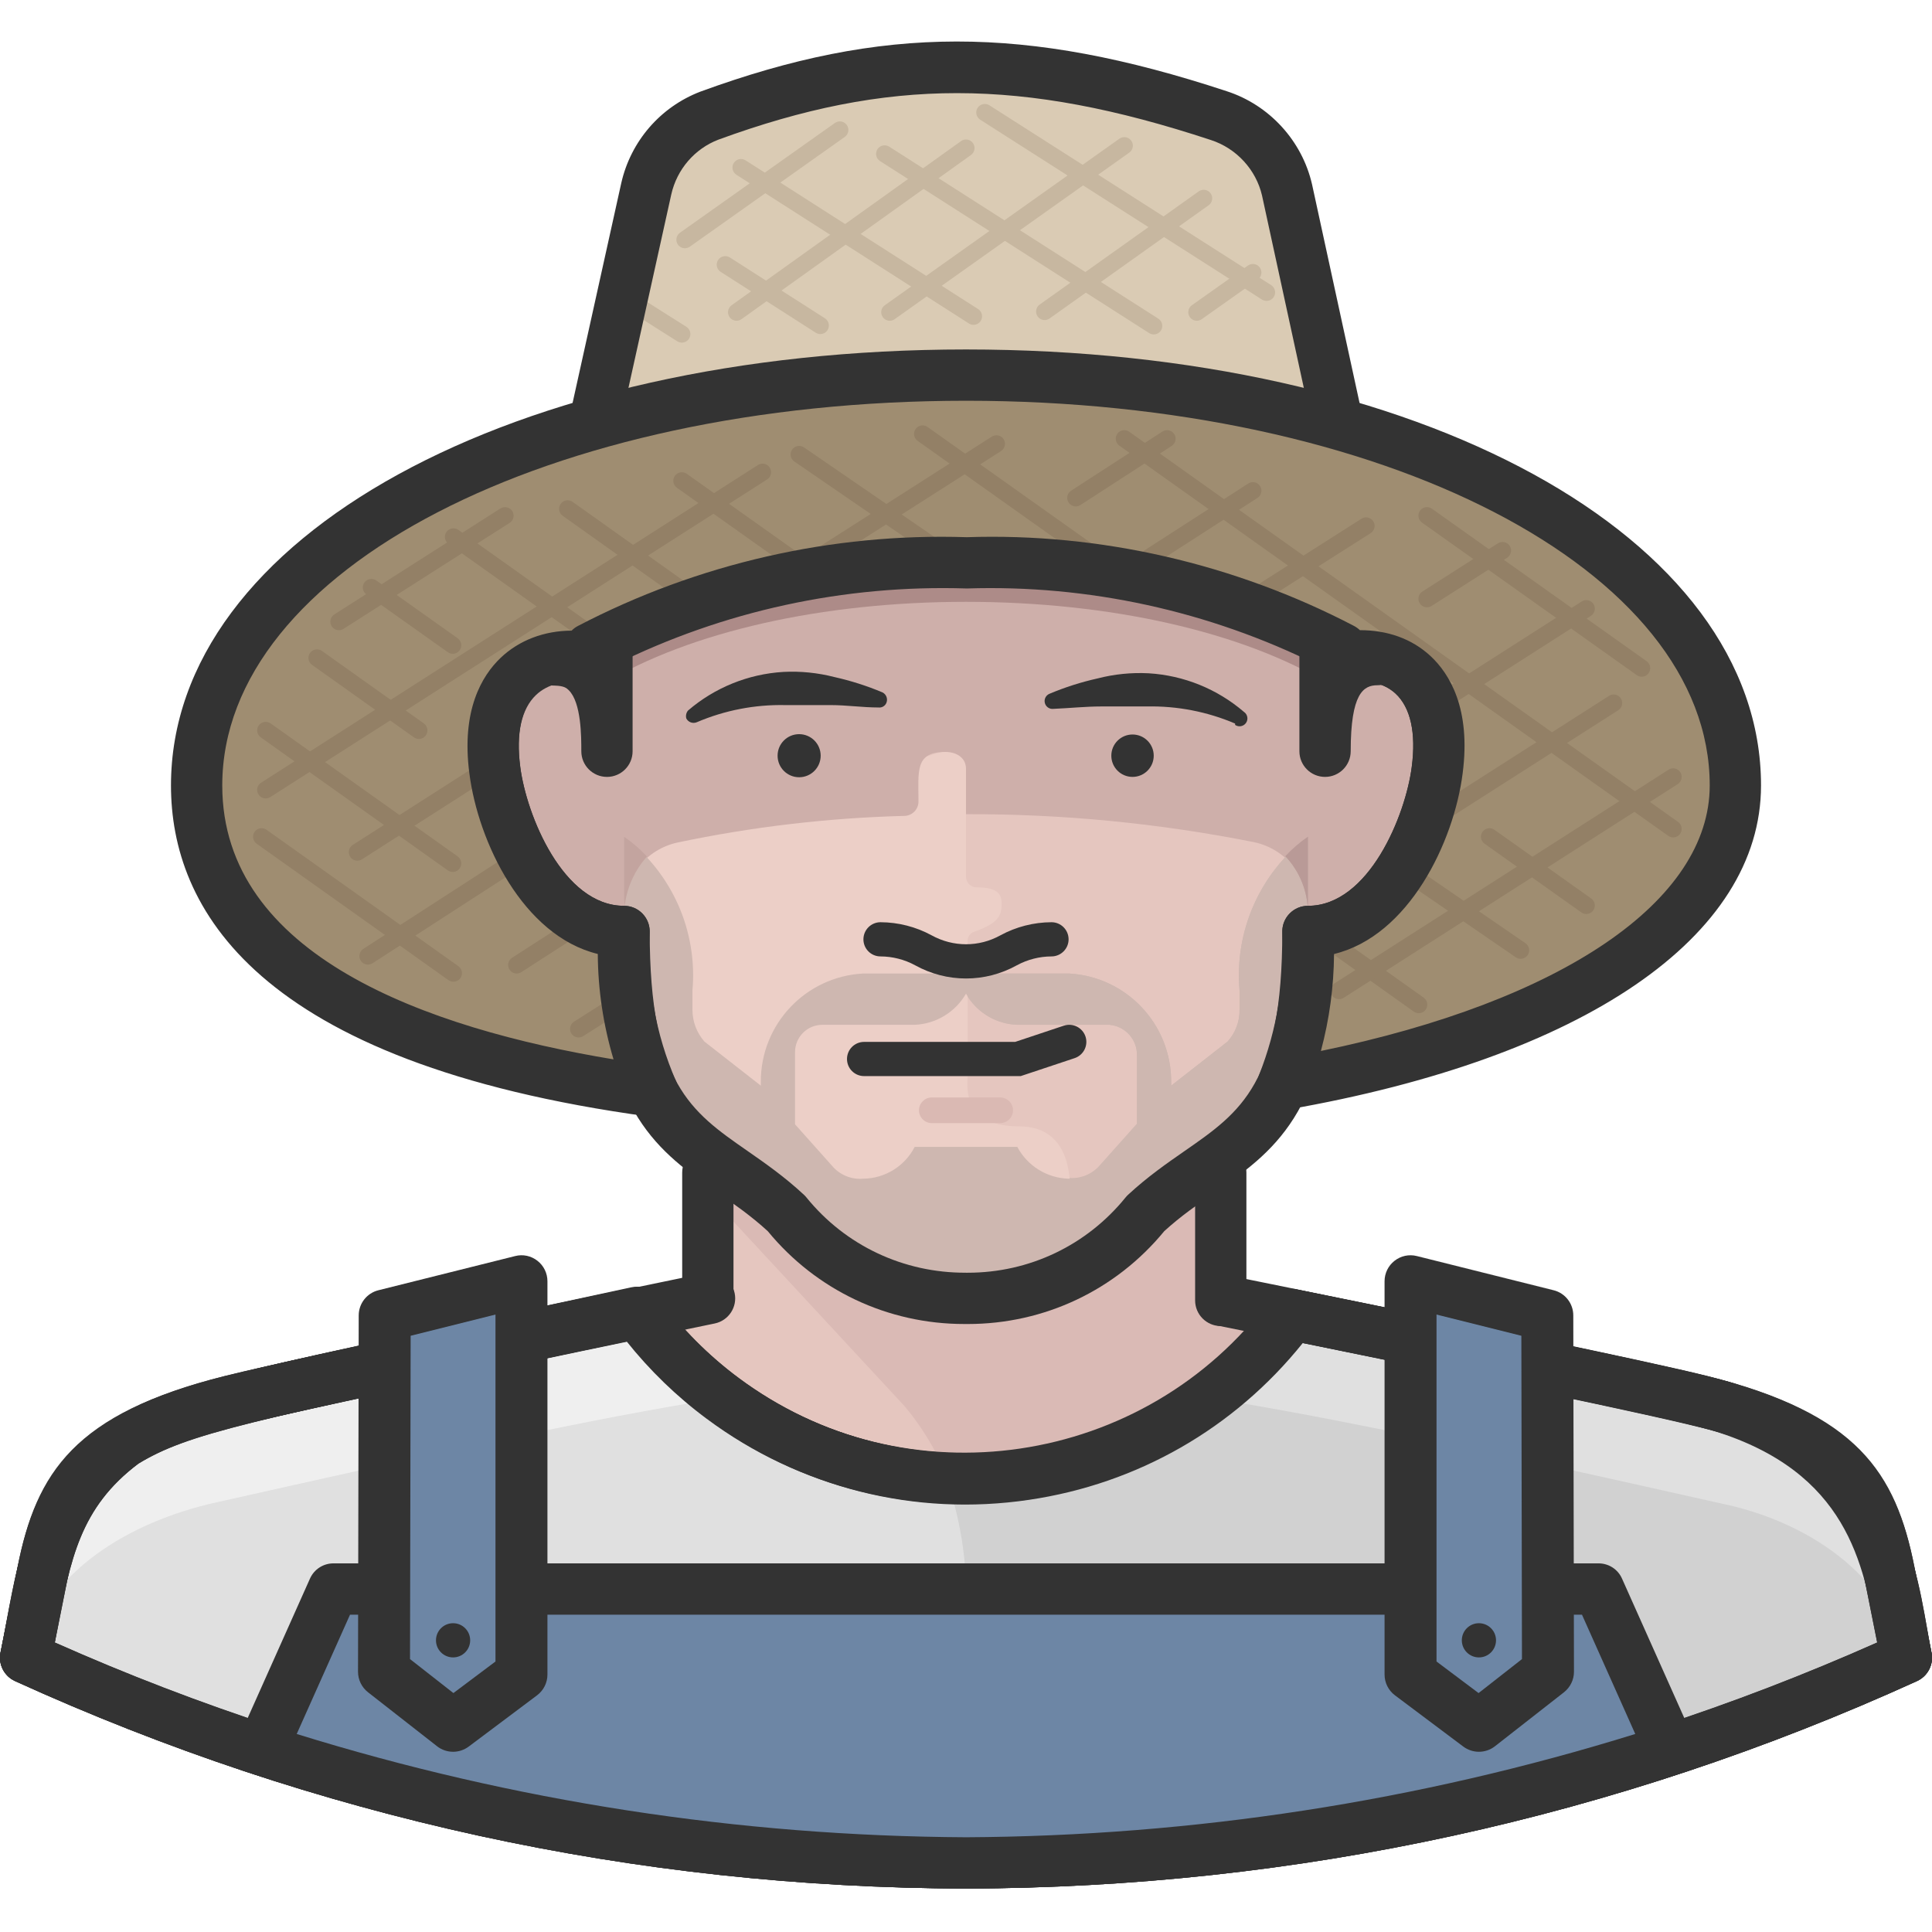
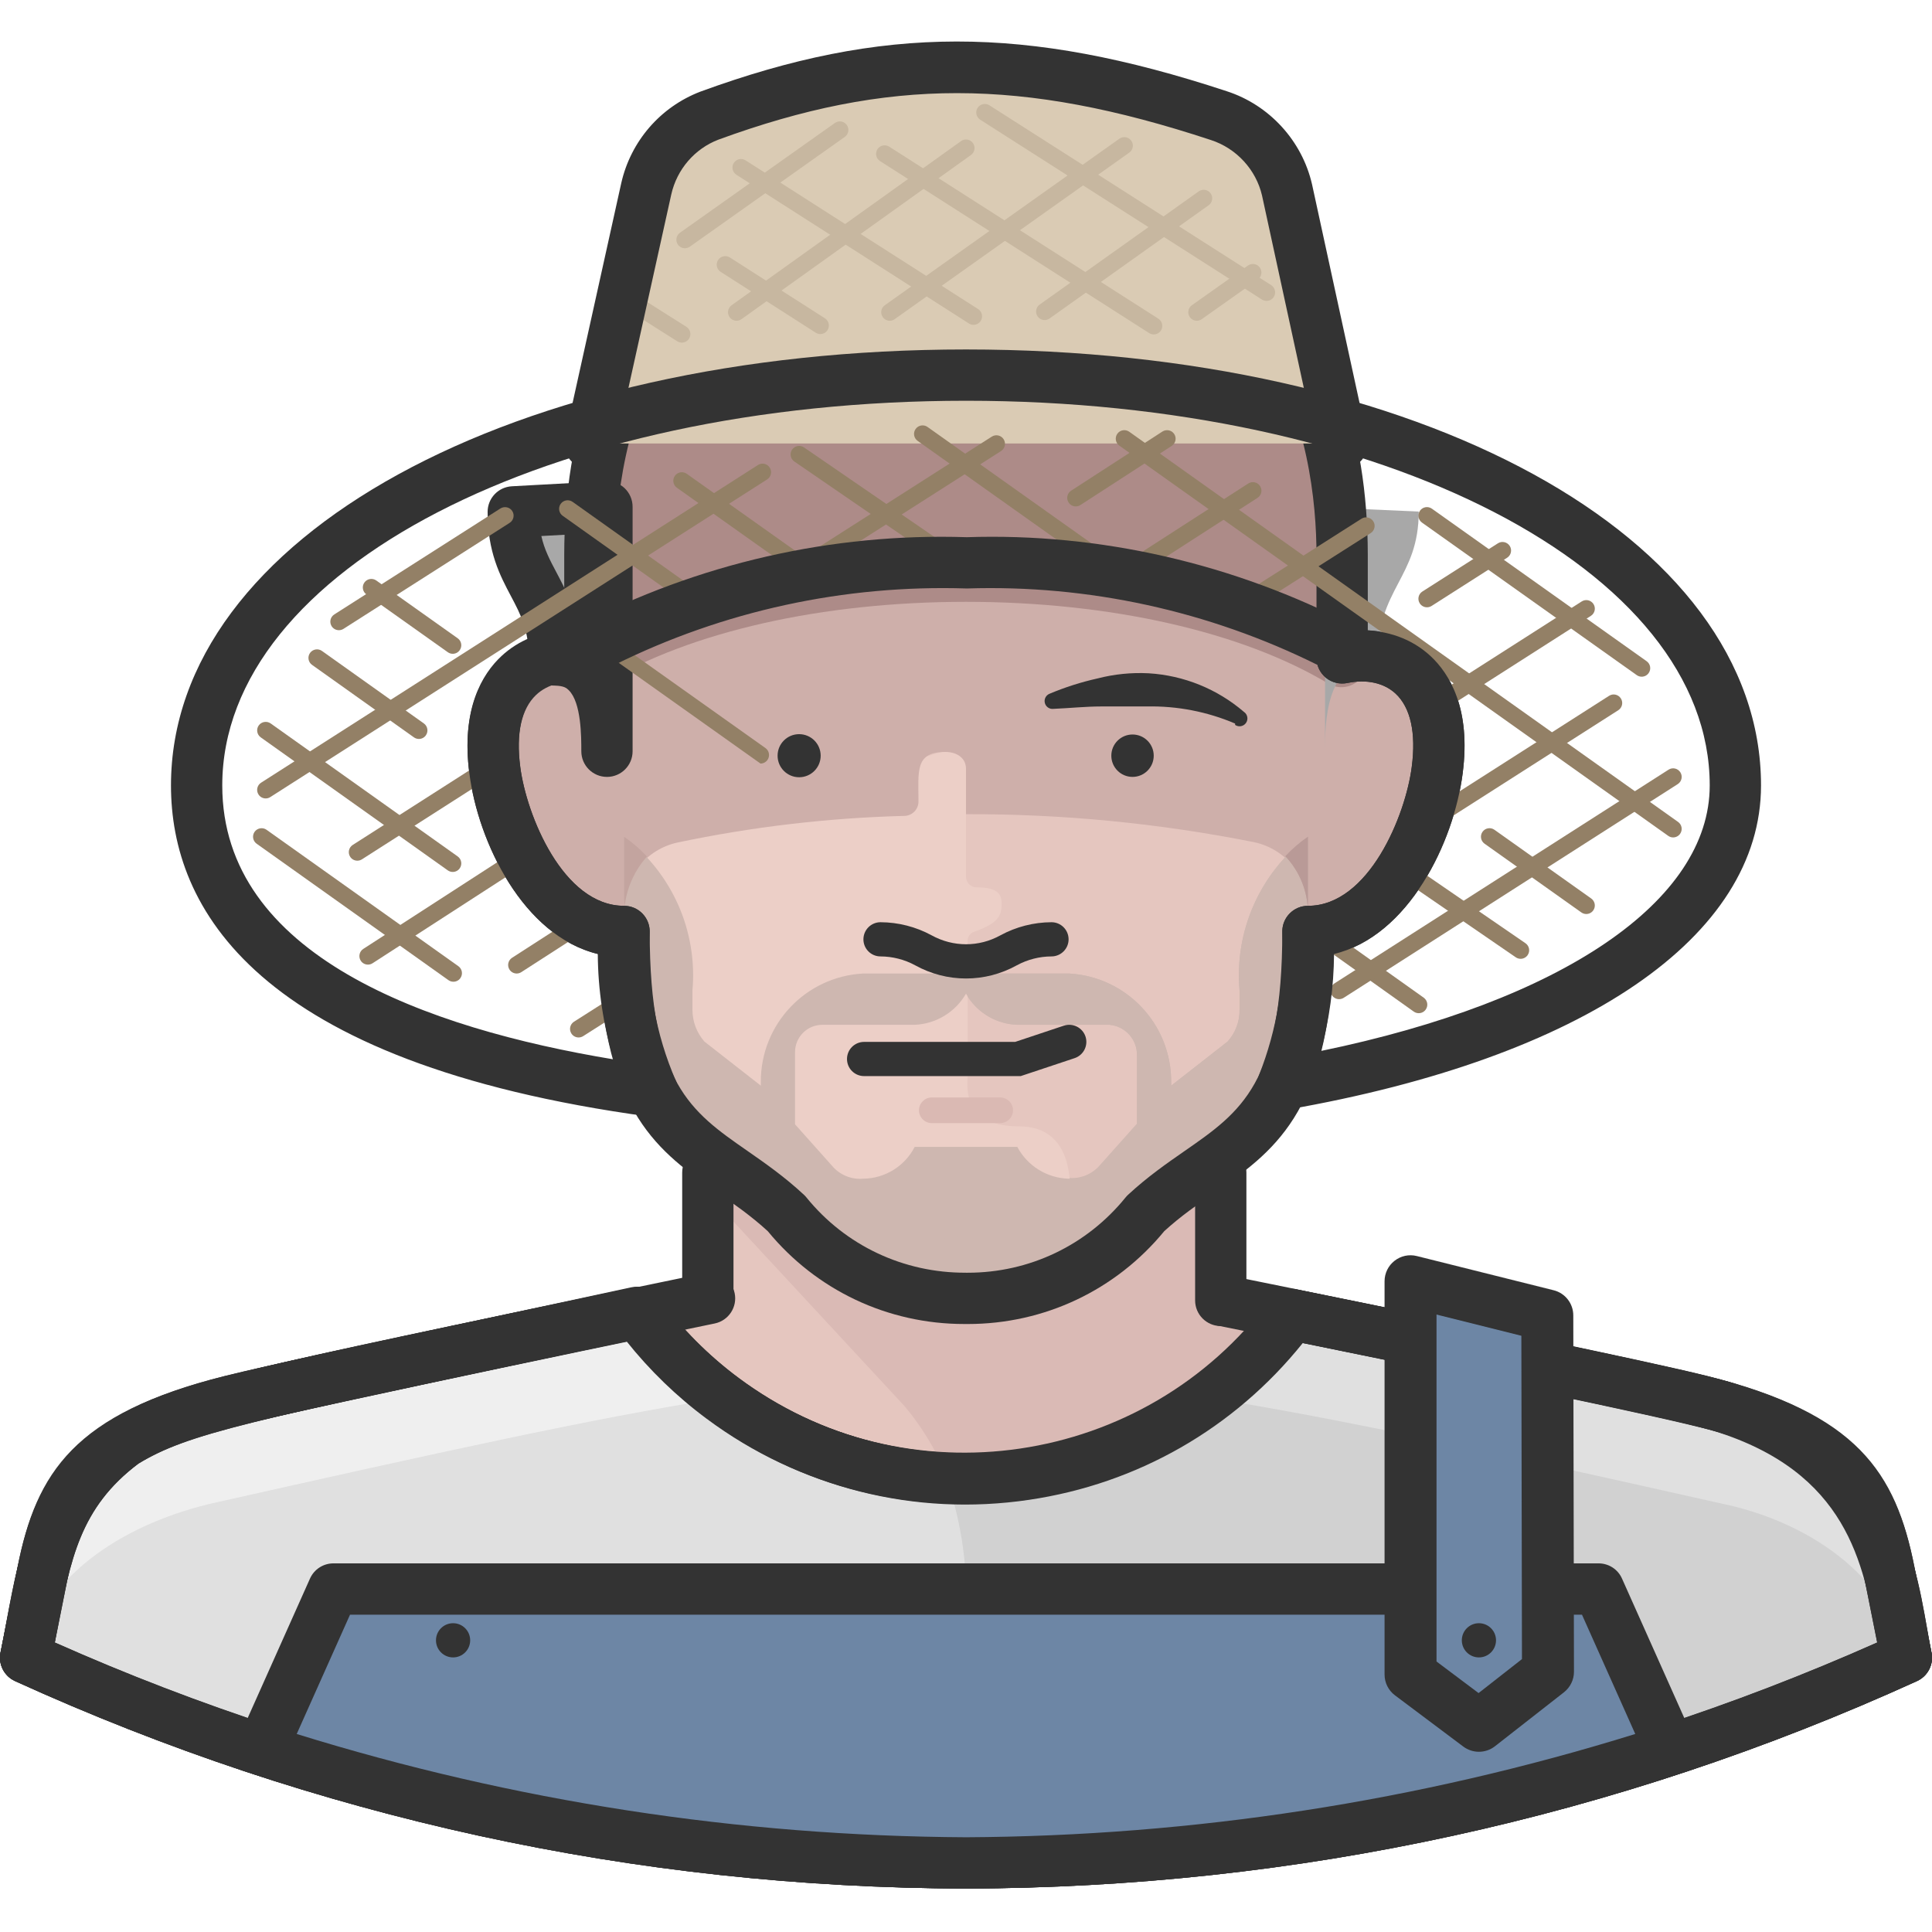
<svg xmlns="http://www.w3.org/2000/svg" height="512pt" viewBox="0 -11 512.001 512" width="512pt">
  <path d="m500.672 405.574c-4.531-22.926-13.594-36.246-49.84-45.309-22.746-5.711-126.867-26.734-126.867-26.734v-33.801h-135.93v33.348s-104.121 21.57-126.867 27.188c-36.246 9.062-45.309 22.293-49.84 45.309l-4.531 22.746c78.262 35.625 163.215 54.16 249.203 54.371 85.988-.211 170.941-18.746 249.203-54.371zm0 0" fill="#e5c6bf" />
  <path d="m450.832 360.266c-22.746-5.711-126.867-26.734-126.867-26.734v-33.891h-135.93v6.254l51.746 55.82c12.281 14.754 18.125 33.82 16.219 52.922v68.055c85.988-.215 170.941-18.75 249.203-54.371l-4.531-22.746c-4.531-22.926-13.594-36.246-49.84-45.309zm0 0" fill="#dabab5" />
  <path d="m6.797 428.32c78.262 35.621 163.215 54.156 249.203 54.371 85.988-.215 170.941-18.75 249.203-54.371-4.078-20.301-5.254-53.105-49.023-66.605-16.129-4.531-97.508-20.934-113.727-24.285-35.5 47.758-102.992 57.699-150.75 22.203-8.629-6.414-16.246-14.082-22.605-22.75-105.027 22.113-120.977 25.105-135.93 34.164-20.66 15.496-21.656 33.895-26.371 57.273zm0 0" fill="#efefef" />
  <path d="m256.02 489.484c-87.586-.211-172.371-18.715-252.035-54.98-2.883-1.309-4.473-4.434-3.852-7.531.566-2.797 1.078-5.52 1.574-8.176 3.812-20.383 7.105-37.973 27.383-53.176 15.633-9.516 29.707-12.48 121.266-31.734l17.344-3.656c2.586-.559 5.297.477 6.879 2.637 5.973 8.133 13.098 15.301 21.176 21.309 21.645 16.082 48.266 22.77 74.93 18.852 26.68-3.93 50.23-18.008 66.316-39.656 1.57-2.121 4.242-3.16 6.832-2.602l11.383 2.336c28.848 5.895 88.875 18.16 102.805 22.07 43.531 13.426 49.051 44.789 52.699 65.543.379 2.184.75 4.281 1.148 6.266.621 3.094-.973 6.211-3.848 7.52-79.664 36.266-164.453 54.77-252 54.98zm-241.523-65.156c76.473 34.016 157.699 51.363 241.523 51.566 83.793-.203 165.043-17.559 241.527-51.586-.07-.406-.148-.824-.219-1.238-3.445-19.566-7.727-43.93-43.152-54.859-13.293-3.734-75.23-16.391-101.68-21.797l-7.258-1.484c-18.141 22.602-43.742 37.301-72.574 41.547-30.227 4.469-60.457-3.141-85.016-21.398-7.988-5.93-15.152-12.867-21.348-20.66l-13.148 2.77c-87.586 18.422-103.363 21.742-116.461 29.68-15.492 11.656-18.062 25.398-21.625 44.426-.184 1.008-.375 2.016-.57 3.035zm0 0" fill="#333" />
  <path d="m505.203 428.32c-5.164-22.293-26.641-36.25-49.023-40.871-59.355-13.32-101.133-22.562-135.93-28-38.211 28.441-90.559 28.441-128.77 0-34.254 5.348-75.668 14.59-134.297 27.73-22.383 4.98-45.312 18.121-50.656 40.867 78.527 34.812 163.309 53.309 249.203 54.371 85.891-1.062 170.672-19.559 249.203-54.371zm0 0" fill="#e0e0e0" />
  <path d="m256 482.691c85.988-.215 170.941-18.75 249.203-54.371l-4.258-21.387c-4.949-22.465-22.363-40.09-44.766-45.309l-2.086-.637c-9.875-2.535-33.074-7.52-56.094-12.324l-46.125-9.516-9.059-1.902c-20.262 27.422-52.359 43.57-86.453 43.5h-4.895c3.598 10.918 5.133 22.41 4.531 33.891zm0 0" fill="#e0e0e0" />
  <path d="m505.203 428.32c-5.164-22.293-26.641-36.25-49.023-40.871-59.355-13.32-101.133-22.562-135.93-28-18.602 13.98-41.25 21.523-64.52 21.477h-4.895c3.773 10.824 5.523 22.25 5.164 33.711v68.055h15.586.906c80.297-3.348 159.246-21.793 232.711-54.371zm0 0" fill="#d1d1d1" />
  <path d="m256.02 489.398c-87.566-.215-172.355-18.719-252.035-54.984-2.875-1.309-4.469-4.422-3.852-7.523l4.531-22.652c4.852-24.551 15.387-40.699 54.855-50.566 22.621-5.672 122.891-26.371 127.145-27.25 3.633-.77 7.277 1.613 8.027 5.285.762 3.672-1.605 7.266-5.281 8.027-1.043.211-104.238 21.512-126.586 27.121-33.23 8.312-40.684 19.062-44.828 40.035l-3.473 17.363c76.484 34 157.703 51.344 241.496 51.551 83.754-.203 164.973-17.551 241.461-51.551l-3.473-17.344c-4.129-20.992-11.582-31.742-44.82-40.055-22.328-5.512-125.531-26.363-126.566-26.574-3.684-.742-6.062-4.328-5.32-8.008.754-3.684 4.391-6.055 8.012-5.32 4.254.859 104.527 21.125 127.148 26.707 39.715 9.93 49.93 25.445 54.883 50.602l4.523 22.629c.621 3.098-.973 6.215-3.848 7.523-79.691 36.266-164.48 54.77-252 54.984zm0 0" fill="#333" />
  <path d="m256.02 489.484c-87.586-.211-172.371-18.715-252.035-54.98-2.871-1.309-4.469-4.414-3.852-7.512l4.531-22.746c4.949-25.141 15.156-40.652 54.855-50.574 11.812-2.938 45.543-10.16 75.305-16.539 11.992-2.566 23.371-5 32.469-6.98 2.648-.543 5.332.457 6.922 2.629 5.973 8.133 13.094 15.301 21.176 21.309 44.688 33.191 108.043 23.867 141.246-20.805 1.566-2.117 4.277-3.109 6.797-2.613 39.273 7.949 93.309 18.984 109.082 23.008 39.43 9.859 49.973 26.012 54.82 50.566l4.531 22.746c.621 3.098-.973 6.203-3.848 7.512-79.664 36.266-164.453 54.77-252 54.98zm-241.5-65.141c76.465 34 157.688 51.348 241.5 51.551 83.77-.203 164.988-17.551 241.457-51.559l-3.469-17.434v-.008c-4.152-20.973-11.602-31.727-44.824-40.035-16.336-4.18-78.477-16.797-104.301-22.027-38.316 47.727-108.078 56.98-157.598 20.16-7.984-5.922-15.141-12.859-21.328-20.637-8.297 1.785-18.074 3.883-28.285 6.07-29.66 6.352-63.277 13.555-74.863 16.434-33.23 8.309-40.684 19.059-44.812 40.023zm0 0" fill="#333" />
  <path d="m256.02 489.484c-87.586-.211-172.371-18.715-252.035-54.98-2.883-1.309-4.473-4.434-3.852-7.531.566-2.797 1.078-5.52 1.574-8.176 3.812-20.383 7.105-37.973 27.383-53.176 15.633-9.516 29.707-12.48 121.266-31.734l17.344-3.656c2.586-.559 5.297.477 6.879 2.637 5.973 8.133 13.098 15.301 21.176 21.309 21.645 16.082 48.266 22.77 74.93 18.852 26.68-3.93 50.23-18.008 66.316-39.656 1.57-2.121 4.242-3.16 6.832-2.602l11.383 2.336c28.848 5.895 88.875 18.16 102.805 22.07 43.531 13.426 49.051 44.789 52.699 65.543.379 2.184.75 4.281 1.148 6.266.621 3.094-.973 6.211-3.848 7.52-79.664 36.266-164.453 54.77-252 54.98zm-241.523-65.156c76.473 34.016 157.699 51.363 241.523 51.566 83.793-.203 165.043-17.559 241.527-51.586-.07-.406-.148-.824-.219-1.238-3.445-19.566-7.727-43.93-43.152-54.859-13.293-3.734-75.23-16.391-101.68-21.797l-7.258-1.484c-18.141 22.602-43.742 37.301-72.574 41.547-30.227 4.469-60.457-3.141-85.016-21.398-7.988-5.93-15.152-12.867-21.348-20.66l-13.148 2.77c-87.586 18.422-103.363 21.742-116.461 29.68-15.492 11.656-18.062 25.398-21.625 44.426-.184 1.008-.375 2.016-.57 3.035zm0 0" fill="#333" />
  <path d="m187.586 339.789c-3.754 0-6.797-3.047-6.797-6.797v-33.258c0-3.75 3.043-6.797 6.797-6.797 3.75 0 6.797 3.047 6.797 6.797v33.258c0 3.75-3.047 6.797-6.797 6.797zm0 0" fill="#333" />
  <path d="m323.516 340.414c-3.754 0-6.797-3.043-6.797-6.793v-33.887c0-3.754 3.043-6.797 6.797-6.797 3.75 0 6.793 3.043 6.793 6.797v33.887c0 3.75-3.043 6.793-6.793 6.793zm0 0" fill="#333" />
  <path d="m249.203 426.141h13.594v56.551h-13.594zm0 0" fill="#333" />
  <path d="m423.645 410.105h-335.289l-19.031 42.59c60.312 19.543 123.277 29.66 186.676 29.996 63.398-.336 126.363-10.453 186.676-29.996zm0 0" fill="#6d86a5" />
  <path d="m256.035 489.484c-64.25-.336-127.75-10.539-188.805-30.316-1.836-.602-3.332-1.949-4.113-3.707-.789-1.762-.785-3.773.004-5.531l19.031-42.594c1.094-2.449 3.52-4.027 6.203-4.027h335.289c2.684 0 5.117 1.574 6.203 4.027l19.027 42.594c.789 1.758.789 3.77.008 5.531-.785 1.758-2.281 3.105-4.113 3.707-61.051 19.777-124.547 29.98-188.734 30.316zm-177.402-40.961c57.504 17.848 117.148 27.051 177.402 27.371 60.188-.32 119.832-9.523 177.328-27.371l-14.125-31.621h-326.477zm0 0" fill="#333" />
-   <path d="m120.07 446.352-18.305-14.316.184-94.426 36.246-9.062v104.215zm0 0" fill="#6d86a5" />
-   <path d="m120.07 453.238c-1.5 0-3-.484-4.242-1.461l-18.305-14.316c-1.672-1.312-2.648-3.32-2.645-5.434l.184-94.426c.004-3.16 2.156-5.91 5.215-6.672l36.25-9.062c2.051-.531 4.234-.055 5.906 1.258 1.672 1.301 2.645 3.301 2.645 5.426v104.211c0 2.168-1.016 4.211-2.75 5.512l-18.125 13.594c-1.223.91-2.68 1.371-4.133 1.371zm-11.41-24.559 11.5 9 11.148-8.363v-91.945l-22.484 5.621zm0 0" fill="#333" />
  <path d="m124.602 423.699c0 2.5-2.027 4.531-4.531 4.531-2.5 0-4.531-2.031-4.531-4.531 0-2.504 2.031-4.531 4.531-4.531 2.504 0 4.531 2.027 4.531 4.531zm0 0" fill="#333" />
  <path d="m391.93 446.352 18.305-14.316-.18-94.426-36.25-9.062v104.215zm0 0" fill="#6d86a5" />
  <path d="m391.93 453.238c-1.453 0-2.902-.461-4.133-1.371l-18.125-13.594c-1.734-1.301-2.75-3.344-2.75-5.512v-104.215c0-2.121.973-4.121 2.645-5.422 1.672-1.312 3.84-1.781 5.91-1.258l36.25 9.062c3.062.758 5.211 3.512 5.211 6.672l.18 94.426c.008 2.113-.977 4.121-2.637 5.434l-18.301 14.316c-1.25.977-2.754 1.461-4.25 1.461zm-11.238-23.922 11.148 8.363 11.496-9-.16-85.688-22.484-5.621zm0 0" fill="#333" />
  <path d="m396.461 423.699c0 2.5-2.027 4.531-4.531 4.531-2.504 0-4.531-2.031-4.531-4.531 0-2.504 2.027-4.531 4.531-4.531 2.504 0 4.531 2.027 4.531 4.531zm0 0" fill="#333" />
  <path d="m256 333.078c18.453.141 35.965-8.133 47.574-22.473 21.023-19.484 43.043-18.125 43.043-74.762 20.391 0 32.172-26.367 34.254-42.77 3.172-24.289-11.324-32.625-25.191-29.723v-27.188c0-52.648-27.727-99.68-99.68-99.68s-99.68 46.758-99.68 99.68v27.188c-13.867-2.902-28.367 5.438-25.195 29.723 2.086 16.402 13.867 42.77 34.254 42.77 0 56.637 22.023 55.188 43.047 74.762 11.609 14.34 29.121 22.613 47.574 22.473zm0 0" fill="#eccfc7" />
  <path d="m355.684 163.348v-27.184c0-52.559-27.188-99.23-99.684-99.68v103.574c0 19.395-11.961 29.816-45.309 29.816-1.539 0-1.449 4.348 0 4.531 11.793.93 22.945 5.742 31.715 13.684.922 1.176 2.48 1.645 3.898 1.176 1.387-.492 2.812-.887 4.258-1.176 2.453-.504 4.844 1.082 5.348 3.531.059.301.09.602.09.91v28.816c0 1.551 1.258 2.809 2.809 2.809 6.254 0 6.797 2.266 6.617 5.164-.184 2.898-1.633 4.621-7.523 6.707-1.004.465-1.594 1.527-1.449 2.629v35.25c0 2.176-2.086 13.594 13.594 13.594 13.59 0 13.59 13.59 13.59 18.121 0 17.039-46.215 3.988-52.285 22.203 7.801 3.32 16.168 5.105 24.648 5.258 18.449.137 35.961-8.133 47.574-22.477 21.023-19.48 43.043-18.121 43.043-74.758 20.391 0 32.168-26.371 34.254-42.773 3.176-24.289-11.598-32.172-25.188-29.727zm0 0" fill="#e5c6bf" />
  <path d="m355.684 163.348v-27.184c0-52.648-27.73-99.68-99.684-99.68-71.949 0-99.68 46.758-99.68 99.68v27.184c-13.867-2.898-28.363 5.438-25.191 29.723 2.082 16.312 13.863 42.684 34.164 42.773v-6.16c.137-8.398 6.027-15.598 14.227-17.402 19.832-4.18 40-6.547 60.262-7.066 2.031-.098 3.625-1.773 3.625-3.805 0-8.066-.996-13.141 7.156-13.141 2.902 0 5.438 1.539 5.438 4.438v12.055c25.648-.074 51.238 2.418 76.395 7.43 8.266 1.777 14.207 9.035 14.316 17.488v6.164c20.297 0 32.078-26.461 34.164-42.773 3.172-24.285-11.602-32.168-25.191-29.723zm0 0" fill="#ceafaa" />
  <path d="m328.496 251.523v5.074c.043 3.109-1.09 6.117-3.172 8.426l-14.953 11.691v-.906c.117-15.336-11.867-28.043-27.184-28.82h-54.371c-15.316.777-27.305 13.484-27.188 28.82v.906l-14.953-11.691c-2.043-2.332-3.172-5.328-3.172-8.426v-5.074c1.41-15.812-5.441-31.23-18.121-40.781v25.102c0 56.637 22.02 55.188 43.043 74.762 21.629 26.273 60.461 30.039 86.738 8.41 3.066-2.523 5.887-5.344 8.41-8.41 20.934-19.391 42.953-18.125 43.043-74.398v-25.465c-12.676 9.551-19.531 24.969-18.121 40.781zm-27.188 35.43-9.785 10.965c-2.043 2.449-5.16 3.738-8.336 3.445-5.719-.152-10.914-3.375-13.594-8.43h-27.188c-2.617 5.113-7.848 8.355-13.59 8.43-3.18.293-6.297-.996-8.34-3.445l-9.785-10.965v-19.121c0-4.004 3.246-7.25 7.25-7.25h24.465c5.645-.238 10.773-3.348 13.594-8.246 2.82 4.898 7.949 8.008 13.594 8.246h24.465c4.156.379 7.316 3.898 7.25 8.066zm0 0" fill="#ceb7b0" />
  <path d="m328.496 251.523v5.074c.043 3.109-1.09 6.117-3.172 8.426l-14.953 11.691v-.906c.117-15.336-11.867-28.043-27.184-28.82h-26.734v6.164c2.891 4.488 7.805 7.266 13.141 7.43h24.465c4.156.379 7.316 3.895 7.25 8.066v18.125l-9.785 10.965c-1.996 2.355-4.984 3.633-8.066 3.441.078 1.48.078 2.961 0 4.441 0 17.035-46.215 3.988-52.285 22.203 7.855 3.344 16.289 5.129 24.828 5.254 18.453.141 35.965-8.133 47.574-22.473 20.934-19.395 42.953-18.125 43.043-74.398v-25.465c-12.676 9.551-19.531 24.969-18.121 40.781zm0 0" fill="#ceb7b0" />
  <path d="m165.383 210.742v21.117c.008-5.855 2.168-11.5 6.07-15.859-1.812-1.984-3.848-3.75-6.07-5.258zm0 0" fill="#c3a49f" />
  <path d="m346.621 210.742c-2.176 1.5-4.184 3.23-5.984 5.168 3.863 4.09 6.004 9.508 5.984 15.133zm0 0" fill="#c3a49f" />
  <path d="m355.684 163.348v-27.184c0-52.648-27.73-99.68-99.684-99.68-71.949 0-99.68 46.758-99.68 99.68v27.184c-2.059-.414-4.16-.566-6.254-.449-.043 1.672.109 3.344.453 4.98 1.195 2.074 3.406 3.352 5.801 3.355 1.242-.02 2.461-.363 3.531-.996 23.02-13.867 58.09-21.75 96.148-21.75s73.129 7.883 96.148 21.75c3.16 1.801 7.18.754 9.059-2.359.348-1.637.531-3.309.547-4.98-2.035-.102-4.074.051-6.07.449zm0 0" fill="#ad8b88" />
  <path d="m346.621 210.742c-2.176 1.5-4.184 3.23-5.984 5.168 3.863 4.09 6.004 9.508 5.984 15.133zm0 0" fill="#b99a97" />
  <path d="m136.02 124.656c0 18.121 10.965 20.297 10.965 39.238 13.867-.094 13.867 16.945 13.867 24.195v-64.793zm0 0" fill="#a8a8a8" />
  <path d="m160.852 194.887c-3.754 0-6.797-3.047-6.797-6.797 0-3.852 0-12.867-3.305-16.156-.598-.586-1.203-1.168-3.719-1.242-1.508.051-3.547-.699-4.832-1.973-1.285-1.281-2.008-3.016-2.008-4.824 0-7.887-2.219-12.07-4.785-16.914-2.895-5.469-6.184-11.672-6.184-22.324 0-3.609 2.82-6.59 6.426-6.789l24.828-1.355c1.824-.059 3.688.566 5.047 1.852 1.352 1.285 2.121 3.066 2.121 4.934v64.793c.004 3.75-3.043 6.797-6.793 6.797zm-7.066-30.992h.086zm-.328-5.816c.199.066.398.141.598.215v-27.82l-10.594.578c.797 3.598 2.262 6.359 3.957 9.562 2.43 4.582 5.117 9.664 6.039 17.465zm0 0" fill="#333" />
  <path d="m351.152 123.477v64.609c0-7.25 0-24.285 13.863-24.285 0-19.031 10.965-21.566 10.965-39.238zm0 0" fill="#a8a8a8" />
-   <path d="m351.152 194.887c-3.754 0-6.797-3.047-6.797-6.797v-64.609c0-1.855.762-3.629 2.098-4.914 1.336-1.277 3.141-1.941 4.992-1.879l24.828 1.082c3.637.16 6.504 3.156 6.504 6.793 0 10.352-3.246 16.527-6.105 21.984-2.609 4.957-4.855 9.242-4.855 17.254 0 3.754-3.047 6.797-6.797 6.797-3.672 0-7.07 2.121-7.07 17.492-.004 3.75-3.047 6.797-6.797 6.797zm6.793-64.309v27.555c.203-.07.398-.141.602-.203.93-7.891 3.637-13.047 6.09-17.707 1.629-3.113 3.043-5.801 3.852-9.188zm0 0" fill="#333" />
  <path d="m256.477 339.875c-.316 0-.637 0-.953 0-20.27 0-39.191-8.938-52.062-24.609-4.34-3.984-8.84-7.117-13.191-10.141-15.578-10.824-30.332-21.082-31.598-63.254-19.98-4.672-31.965-29.676-34.285-47.941-2.23-17.09 3.418-26.348 8.551-31.109 4.457-4.129 10.258-6.457 16.586-6.785v-19.871c0-66.672 39.805-106.477 106.477-106.477s106.477 39.805 106.477 106.477v19.871c6.328.328 12.125 2.656 16.586 6.785 5.133 4.758 10.785 14.02 8.559 31.133-2.328 18.246-14.312 43.246-34.293 47.918-1.266 42.254-16.055 52.512-31.672 63.352-4.328 3-8.805 6.105-13.125 10.051-12.867 15.664-31.789 24.602-52.055 24.602zm-.477-13.59h.473c16.316 0 31.535-7.258 41.82-19.957.203-.258.426-.488.664-.707 5.125-4.754 10.344-8.375 14.945-11.57 15.055-10.441 25.922-17.988 25.922-58.207 0-3.75 3.043-6.793 6.793-6.793 16.133 0 25.879-23.992 27.516-36.84 1.176-9.012-.32-15.719-4.309-19.418-3.062-2.828-7.684-3.852-12.754-2.789-2 .402-4.09-.086-5.672-1.379-1.594-1.293-2.512-3.23-2.512-5.277v-27.184c0-27.93-9.055-92.883-92.887-92.883-83.836 0-92.883 64.953-92.883 92.883v27.184c0 2.051-.922 3.984-2.512 5.277-1.594 1.293-3.688 1.805-5.676 1.375-5.047-1.043-9.695-.039-12.754 2.793-3.988 3.699-5.48 10.406-4.309 19.398 1.637 12.867 11.383 36.859 27.516 36.859 3.75 0 6.797 3.043 6.797 6.793 0 40.156 10.84 47.688 25.848 58.121 4.629 3.219 9.875 6.867 15.027 11.664.234.211.457.449.652.699 10.371 12.805 25.824 20.023 42.242 19.953.016.004.035.004.051.004zm0 0" fill="#333" />
  <path d="m217.488 189.266c0 3.156-2.559 5.711-5.711 5.711s-5.707-2.555-5.707-5.711c0-3.152 2.555-5.707 5.707-5.707s5.711 2.555 5.711 5.707zm0 0" fill="#333" />
  <path d="m305.75 189.266c0 3.105-2.516 5.621-5.617 5.621-3.105 0-5.621-2.516-5.621-5.621 0-3.102 2.516-5.617 5.621-5.617 3.102 0 5.617 2.516 5.617 5.617zm0 0" fill="#333" />
-   <path d="m182.328 177.305c7.078-6.086 15.961-9.684 25.281-10.242 4.543-.234 9.098.223 13.504 1.359 4.371.977 8.648 2.34 12.777 4.078 1.02.527 1.457 1.758.996 2.809-.355.812-1.207 1.293-2.086 1.18-4.258 0-8.426-.633-12.594-.633-4.172 0-8.156 0-12.145 0-8.027-.164-15.996 1.379-23.379 4.531-1.055.461-2.285.023-2.809-1-.191-.727-.023-1.5.453-2.082zm0 0" fill="#333" />
  <path d="m327.316 180.75c-7.383-3.152-15.352-4.695-23.379-4.531-3.988 0-8.066 0-12.141 0-4.078 0-8.34.453-12.598.633-1.141.156-2.191-.641-2.348-1.785-.125-.934.391-1.836 1.262-2.203 4.125-1.738 8.402-3.102 12.777-4.078 4.402-1.137 8.957-1.594 13.5-1.359 9.32.559 18.203 4.156 25.281 10.242.953.648 1.195 1.949.547 2.898-.652.953-1.949 1.195-2.902.543zm0 0" fill="#333" />
  <path d="m270.504 274.176h-41.508c-2.504 0-4.531-2.023-4.531-4.531 0-2.504 2.027-4.531 4.531-4.531h40.039l12.895-4.301c2.371-.785 4.938.504 5.734 2.867.789 2.375-.496 4.941-2.867 5.734zm0 0" fill="#333" />
  <path d="m265.062 286.637h-18.125c-1.875 0-3.398-1.523-3.398-3.398s1.523-3.398 3.398-3.398h18.125c1.875 0 3.398 1.523 3.398 3.398 0 1.879-1.523 3.398-3.398 3.398zm0 0" fill="#dab9b3" />
  <path d="m256.008 248.309c-4.645 0-9.289-1.168-13.527-3.52-2.781-1.508-5.953-2.32-9.148-2.328-2.504-.008-4.527-2.043-4.516-4.543.008-2.5 2.035-4.52 4.531-4.52h.012c4.695.02 9.352 1.207 13.477 3.445 5.754 3.188 12.574 3.195 18.297.02 4.152-2.258 8.816-3.445 13.504-3.465h.02c2.496 0 4.52 2.02 4.531 4.516.008 2.5-2.02 4.535-4.516 4.547-3.203.008-6.371.82-9.184 2.344-4.215 2.336-8.844 3.504-13.48 3.504zm0 0" fill="#333" />
  <path d="m323.148 19.898c-50.836-17.035-87.355-17.672-135.113-.27-8.547 3.207-14.91 10.492-16.945 19.391l-14.77 67.512h199.363l-14.863-66.879c-2.062-9.203-8.75-16.68-17.672-19.754zm0 0" fill="#dacbb4" />
  <path d="m181.508 54.789c-.707 0-1.406-.332-1.848-.957-.723-1.023-.484-2.434.539-3.16l41.055-29.086c1.016-.715 2.438-.488 3.156.539.723 1.023.484 2.434-.539 3.16l-41.051 29.086c-.398.281-.855.418-1.312.418zm0 0" fill="#c7b7a0" />
  <path d="m195.195 74c-.703 0-1.398-.328-1.84-.945-.73-1.02-.496-2.434.523-3.16l60.805-43.5c1.004-.734 2.418-.512 3.156.523.73 1.016.496 2.434-.52 3.156l-60.805 43.5c-.398.289-.859.426-1.32.426zm0 0" fill="#c7b7a0" />
  <path d="m235.793 74c-.707 0-1.406-.332-1.844-.957-.727-1.016-.488-2.434.535-3.152l62.16-44.133c1.02-.73 2.434-.492 3.16.535.727 1.016.477 2.434-.539 3.152l-62.164 44.133c-.398.285-.852.422-1.309.422zm0 0" fill="#c7b7a0" />
  <path d="m276.84 73.82c-.707 0-1.406-.332-1.848-.953-.727-1.016-.488-2.434.539-3.16l42.141-29.992c1.012-.723 2.426-.5 3.16.531.727 1.016.488 2.434-.539 3.156l-42.141 29.996c-.398.285-.852.422-1.312.422zm0 0" fill="#c7b7a0" />
  <path d="m317.168 74c-.707 0-1.406-.332-1.848-.957-.727-1.02-.477-2.438.539-3.156l14.859-10.516c1.023-.727 2.434-.484 3.156.539.727 1.023.48 2.438-.539 3.16l-14.855 10.512c-.398.285-.859.418-1.312.418zm0 0" fill="#c7b7a0" />
  <path d="m257.996 75.086c-.422 0-.84-.117-1.223-.359l-61.621-39.418c-1.055-.672-1.363-2.074-.688-3.129.676-1.059 2.074-1.355 3.129-.684l61.625 39.414c1.051.676 1.363 2.078.684 3.129-.43.68-1.164 1.047-1.906 1.047zm0 0" fill="#c7b7a0" />
  <path d="m305.754 77.625c-.418 0-.84-.113-1.223-.359l-71.32-45.582c-1.051-.676-1.359-2.074-.684-3.129.672-1.059 2.07-1.355 3.129-.688l71.316 45.586c1.055.672 1.363 2.07.691 3.129-.434.676-1.168 1.043-1.91 1.043zm0 0" fill="#c7b7a0" />
  <path d="m217.398 77.531c-.418 0-.844-.113-1.219-.359l-25.195-16.129c-1.055-.672-1.363-2.074-.688-3.129.68-1.059 2.09-1.352 3.129-.684l25.195 16.129c1.051.672 1.363 2.074.684 3.129-.434.676-1.164 1.043-1.906 1.043zm0 0" fill="#c7b7a0" />
  <path d="m180.695 79.797c-.414 0-.836-.113-1.211-.348l-15.316-9.695c-1.059-.672-1.371-2.07-.703-3.129.676-1.059 2.082-1.352 3.129-.703l15.316 9.695c1.055.672 1.371 2.07.703 3.129-.434.68-1.172 1.051-1.918 1.051zm0 0" fill="#c7b7a0" />
  <path d="m335.656 68.742c-.418 0-.84-.113-1.223-.352l-74.672-47.668c-1.051-.676-1.363-2.074-.691-3.129.68-1.062 2.086-1.359 3.129-.695l74.68 47.668c1.051.676 1.363 2.074.688 3.129-.434.676-1.168 1.047-1.91 1.047zm0 0" fill="#c7b7a0" />
  <path d="m355.672 113.328c-3.121 0-5.938-2.172-6.629-5.355l-14.59-67.148c-1.586-6.863-6.789-12.535-13.578-14.727-50.113-16.531-85.492-16.555-130.504-.086-6.27 2.41-10.969 7.844-12.473 14.5l-14.941 67.488c-.812 3.66-4.461 5.934-8.105 5.168-3.664-.812-5.98-4.441-5.168-8.105l14.949-67.512c2.516-11.125 10.352-20.188 20.965-24.266 48.367-17.684 86.129-17.703 139.5-.113 11.273 3.645 19.957 13.109 22.609 24.688l14.613 67.23c.805 3.668-1.523 7.285-5.195 8.082-.488.105-.973.156-1.453.156zm0 0" fill="#333" />
-   <path d="m256 88.406c-112.641 0-203.895 45.312-203.895 108.742 0 46.762 49.66 71.32 120.797 81.016-5.812-13.316-8.391-27.816-7.52-42.32-20.391 0-32.172-26.367-34.254-42.77-3.172-24.289 11.598-32.172 25.191-29.723v-2.449c30.719-16.02 65.051-23.852 99.68-22.746 34.629-1.109 68.961 6.727 99.684 22.746v2.449c13.863-2.902 28.363 5.438 25.191 29.723-2.086 16.402-13.867 42.77-34.254 42.77.703 13.82-1.551 27.629-6.617 40.508 70.684-12.324 119.891-40.598 119.891-79.203 0-63.43-91.254-108.742-203.895-108.742zm0 0" fill="#9f8d71" />
  <g fill="#938066">
    <path d="m420.379 231.223c-.449 0-.91-.137-1.309-.422l-25.645-18.211c-1.02-.723-1.266-2.137-.539-3.156.723-1.023 2.141-1.262 3.156-.535l25.648 18.211c1.016.723 1.266 2.137.539 3.156-.441.625-1.141.957-1.852.957zm0 0" />
    <path d="m293.25 140.875c-.453 0-.914-.137-1.312-.418l-48.754-34.621c-1.023-.719-1.262-2.137-.535-3.152.723-1.02 2.145-1.258 3.152-.539l48.758 34.621c1.016.723 1.266 2.137.539 3.156-.441.621-1.141.953-1.848.953zm0 0" />
    <path d="m443.398 210.926c-.461 0-.91-.137-1.309-.422l-145.445-103.398c-1.023-.723-1.262-2.137-.539-3.156.727-1.027 2.145-1.258 3.16-.531l145.441 103.398c1.027.723 1.266 2.137.539 3.156-.441.621-1.141.953-1.848.953zm0 0" />
    <path d="m435.062 168.332c-.453 0-.914-.137-1.312-.422l-56.902-40.414c-1.023-.723-1.262-2.137-.539-3.156.719-1.02 2.133-1.262 3.16-.535l56.902 40.418c1.027.719 1.266 2.137.539 3.152-.441.625-1.141.957-1.848.957zm0 0" />
    <path d="m402.98 243.094c-.441 0-.891-.129-1.281-.398l-31.531-21.656c-1.027-.707-1.293-2.117-.586-3.148.719-1.023 2.133-1.285 3.152-.586l31.531 21.656c1.027.707 1.293 2.117.582 3.148-.441.637-1.148.984-1.867.984zm0 0" />
    <path d="m251.105 138.699c-.441 0-.887-.129-1.281-.398l-39.328-27.004c-1.031-.707-1.293-2.117-.586-3.148.715-1.023 2.121-1.293 3.152-.586l39.328 27.004c1.031.707 1.293 2.121.582 3.152-.438.637-1.145.98-1.867.98zm0 0" />
    <path d="m375.98 257.504c-.457 0-.91-.133-1.309-.414l-24.832-17.676c-1.023-.727-1.266-2.137-.539-3.16.727-1.023 2.145-1.262 3.16-.531l24.832 17.668c1.027.723 1.266 2.141.539 3.156-.441.629-1.141.957-1.852.957zm0 0" />
    <path d="m216.309 143.957c-.453 0-.91-.137-1.309-.422l-35.613-25.277c-1.023-.727-1.262-2.145-.539-3.16.727-1.027 2.145-1.258 3.156-.535l35.617 25.277c1.02.727 1.262 2.145.535 3.16-.438.625-1.137.957-1.848.957zm0 0" />
    <path d="m184.957 150.664c-.457 0-.914-.137-1.312-.422l-34.527-24.555c-1.02-.727-1.258-2.137-.531-3.16.73-1.02 2.148-1.254 3.16-.531l34.523 24.559c1.02.723 1.258 2.137.531 3.156-.441.621-1.137.953-1.844.953zm0 0" />
-     <path d="m160.852 162.441c-.457 0-.918-.137-1.316-.418l-40.688-28.91c-1.02-.719-1.258-2.137-.531-3.156.723-1.02 2.152-1.25 3.156-.531l40.691 28.906c1.02.723 1.258 2.137.531 3.16-.438.617-1.137.949-1.844.949zm0 0" />
+     <path d="m160.852 162.441c-.457 0-.918-.137-1.316-.418c-1.02-.719-1.258-2.137-.531-3.156.723-1.02 2.152-1.25 3.156-.531l40.691 28.906c1.02.723 1.258 2.137.531 3.16-.438.617-1.137.949-1.844.949zm0 0" />
    <path d="m119.984 162.262c-.457 0-.914-.137-1.312-.422l-21.57-15.312c-1.02-.723-1.262-2.137-.535-3.156.727-1.023 2.145-1.25 3.156-.535l21.57 15.312c1.023.723 1.262 2.137.535 3.156-.438.625-1.137.957-1.844.957zm0 0" />
    <path d="m111.008 184.828c-.453 0-.914-.137-1.312-.422l-27.004-19.211c-1.02-.727-1.258-2.137-.531-3.16.734-1.02 2.156-1.25 3.16-.531l27.004 19.211c1.016.727 1.258 2.137.531 3.16-.441.621-1.137.953-1.848.953zm0 0" />
    <path d="m119.984 220.074c-.457 0-.918-.137-1.316-.418l-49.57-35.25c-1.016-.727-1.254-2.137-.531-3.16.727-1.012 2.145-1.242 3.16-.531l49.57 35.25c1.02.727 1.258 2.137.531 3.16-.441.617-1.137.949-1.844.949zm0 0" />
    <path d="m120.16 249.168c-.457 0-.914-.133-1.312-.414l-50.84-36.164c-1.016-.727-1.254-2.137-.531-3.16.73-1.008 2.148-1.25 3.16-.531l50.836 36.152c1.02.727 1.258 2.145.531 3.16-.441.629-1.137.957-1.844.957zm0 0" />
    <path d="m136.926 246.992c-.742 0-1.469-.363-1.902-1.035-.68-1.055-.375-2.457.676-3.133l19.395-12.508c1.039-.688 2.453-.375 3.129.68.684 1.047.375 2.449-.676 3.129l-19.395 12.504c-.375.246-.805.363-1.227.363zm0 0" />
    <path d="m296.867 143.957c-.742 0-1.469-.367-1.902-1.039-.68-1.051-.379-2.453.672-3.129l35.16-22.656c1.047-.676 2.453-.375 3.133.676.684 1.051.379 2.453-.672 3.129l-35.16 22.656c-.379.246-.805.363-1.23.363zm0 0" />
    <path d="m97.504 244.633c-.738 0-1.469-.363-1.902-1.035-.676-1.051-.375-2.453.676-3.133l41.051-26.551c1.051-.668 2.453-.387 3.133.676.676 1.047.375 2.449-.672 3.133l-41.055 26.547c-.379.242-.805.363-1.23.363zm0 0" />
    <path d="m285.09 123.203c-.742 0-1.469-.363-1.902-1.035-.684-1.047-.379-2.449.672-3.133l24.195-15.676c1.051-.664 2.461-.383 3.133.672.68 1.047.379 2.449-.672 3.133l-24.195 15.676c-.383.246-.805.363-1.23.363zm0 0" />
    <path d="m153.328 263.938c-.746 0-1.477-.371-1.91-1.051-.672-1.055-.359-2.453.695-3.125l12.957-8.246c1.051-.656 2.453-.363 3.129.695.676 1.055.359 2.453-.695 3.125l-12.957 8.25c-.379.238-.797.352-1.219.352zm0 0" />
    <path d="m329.398 151.391c-.742 0-1.477-.371-1.91-1.051-.676-1.059-.363-2.453.699-3.129l32.625-20.75c1.039-.68 2.445-.363 3.125.695.672 1.055.363 2.453-.699 3.129l-32.629 20.75c-.371.238-.793.355-1.211.355zm0 0" />
    <path d="m378.16 149.938c-.742 0-1.477-.371-1.91-1.047-.676-1.055-.363-2.457.688-3.129l20.027-12.781c1.051-.676 2.449-.359 3.133.695.672 1.055.363 2.457-.691 3.129l-20.023 12.781c-.383.238-.809.352-1.223.352zm0 0" />
    <path d="m379.699 178.574c-.742 0-1.477-.367-1.91-1.043-.672-1.055-.363-2.457.688-3.129l40.684-26.008c1.062-.684 2.449-.375 3.133.684.672 1.055.363 2.457-.691 3.129l-40.68 26.008c-.383.246-.809.359-1.223.359zm0 0" />
    <path d="m379.699 208.203c-.742 0-1.477-.367-1.91-1.043-.672-1.059-.363-2.457.688-3.129l47.938-30.629c1.055-.684 2.453-.375 3.133.688.676 1.055.363 2.453-.688 3.125l-47.941 30.629c-.379.246-.805.359-1.219.359zm0 0" />
    <path d="m354.867 253.789c-.742 0-1.477-.375-1.91-1.047-.672-1.051-.363-2.449.688-3.133l88.531-56.633c1.055-.684 2.453-.371 3.133.688.676 1.051.363 2.457-.688 3.129l-88.531 56.641c-.383.238-.805.355-1.223.355zm0 0" />
    <path d="m94.699 217.09c-.742 0-1.477-.367-1.906-1.047-.676-1.051-.367-2.453.688-3.129l35.703-22.836c1.043-.676 2.453-.379 3.129.688.676 1.051.367 2.457-.688 3.129l-35.703 22.836c-.383.242-.801.359-1.223.359zm0 0" />
    <path d="m217.938 138.336c-.742 0-1.477-.367-1.91-1.043-.672-1.059-.363-2.457.691-3.133l46.121-29.453c1.062-.668 2.453-.367 3.133.691.676 1.059.363 2.457-.688 3.133l-46.125 29.449c-.379.242-.801.355-1.223.355zm0 0" />
    <path d="m70.414 200.594c-.746 0-1.48-.367-1.91-1.047-.676-1.051-.367-2.453.688-3.129l131.668-84.184c1.051-.68 2.457-.379 3.129.688.676 1.051.367 2.453-.688 3.129l-131.668 84.184c-.379.242-.801.359-1.219.359zm0 0" />
    <path d="m89.809 156.008c-.75 0-1.48-.371-1.914-1.047-.672-1.055-.363-2.457.695-3.129l44.039-28.094c1.055-.648 2.457-.352 3.129.695.672 1.051.363 2.457-.695 3.129l-44.039 28.094c-.375.238-.797.352-1.215.352zm0 0" />
  </g>
  <path d="m172.902 284.965c-.305 0-.609-.02-.914-.062-104.699-14.273-126.676-55.598-126.676-87.754 0-65.867 90.574-115.539 210.688-115.539 120.117 0 210.691 49.672 210.691 115.539 0 40.082-46.922 72.195-125.523 85.906-2.414.359-4.883-.496-6.434-2.41-1.559-1.902-1.957-4.496-1.062-6.777 4.754-12.062 6.824-24.734 6.16-37.672-.098-1.863.574-3.684 1.859-5.031 1.281-1.352 3.062-2.113 4.93-2.113 16.133 0 25.875-23.992 27.512-36.84 1.176-9.012-.32-15.719-4.309-19.418-3.062-2.828-7.684-3.852-12.754-2.789-2 .402-4.09-.086-5.672-1.379-1.098-.895-1.875-2.094-2.258-3.426-28.742-14.277-60.723-21.293-92.922-20.25-32.508-1.051-64.598 5.969-93.359 20.25-.367 1.301-1.121 2.48-2.184 3.363-1.543 1.297-3.594 1.824-5.559 1.477-5.219-.961-9.992.203-13.074 3.148-3.875 3.688-5.316 10.258-4.176 19.004 1.637 12.867 11.383 36.859 27.512 36.859 1.875 0 3.664.773 4.949 2.137 1.281 1.359 1.949 3.195 1.836 5.066-.801 13.355 1.605 26.914 6.969 39.195.98 2.25.672 4.859-.812 6.816-1.289 1.719-3.305 2.699-5.418 2.699zm83.098-189.762c-110.52 0-197.098 44.777-197.098 101.945 0 45.027 53.984 64.348 103.691 72.594-2.707-9.051-4.121-18.484-4.172-27.93-19.828-4.828-31.723-29.691-34.035-47.883-2.176-16.676 3.301-25.84 8.277-30.586 4.922-4.688 11.57-7.191 18.824-7.219.484-.496 1.051-.918 1.688-1.25 31.684-16.52 67.234-24.684 103.043-23.512 35.207-1.188 70.922 6.984 102.605 23.512.582.305 1.105.688 1.566 1.125 7.23-.012 13.727 2.242 18.672 6.816 5.133 4.758 10.785 14.023 8.559 31.133-2.32 18.184-14.23 43.066-34.082 47.871-.07 8.719-1.238 17.32-3.484 25.699 63.875-13.176 103.043-39.691 103.043-70.371 0-57.168-86.574-101.945-197.098-101.945zm0 0" fill="#333" />
</svg>